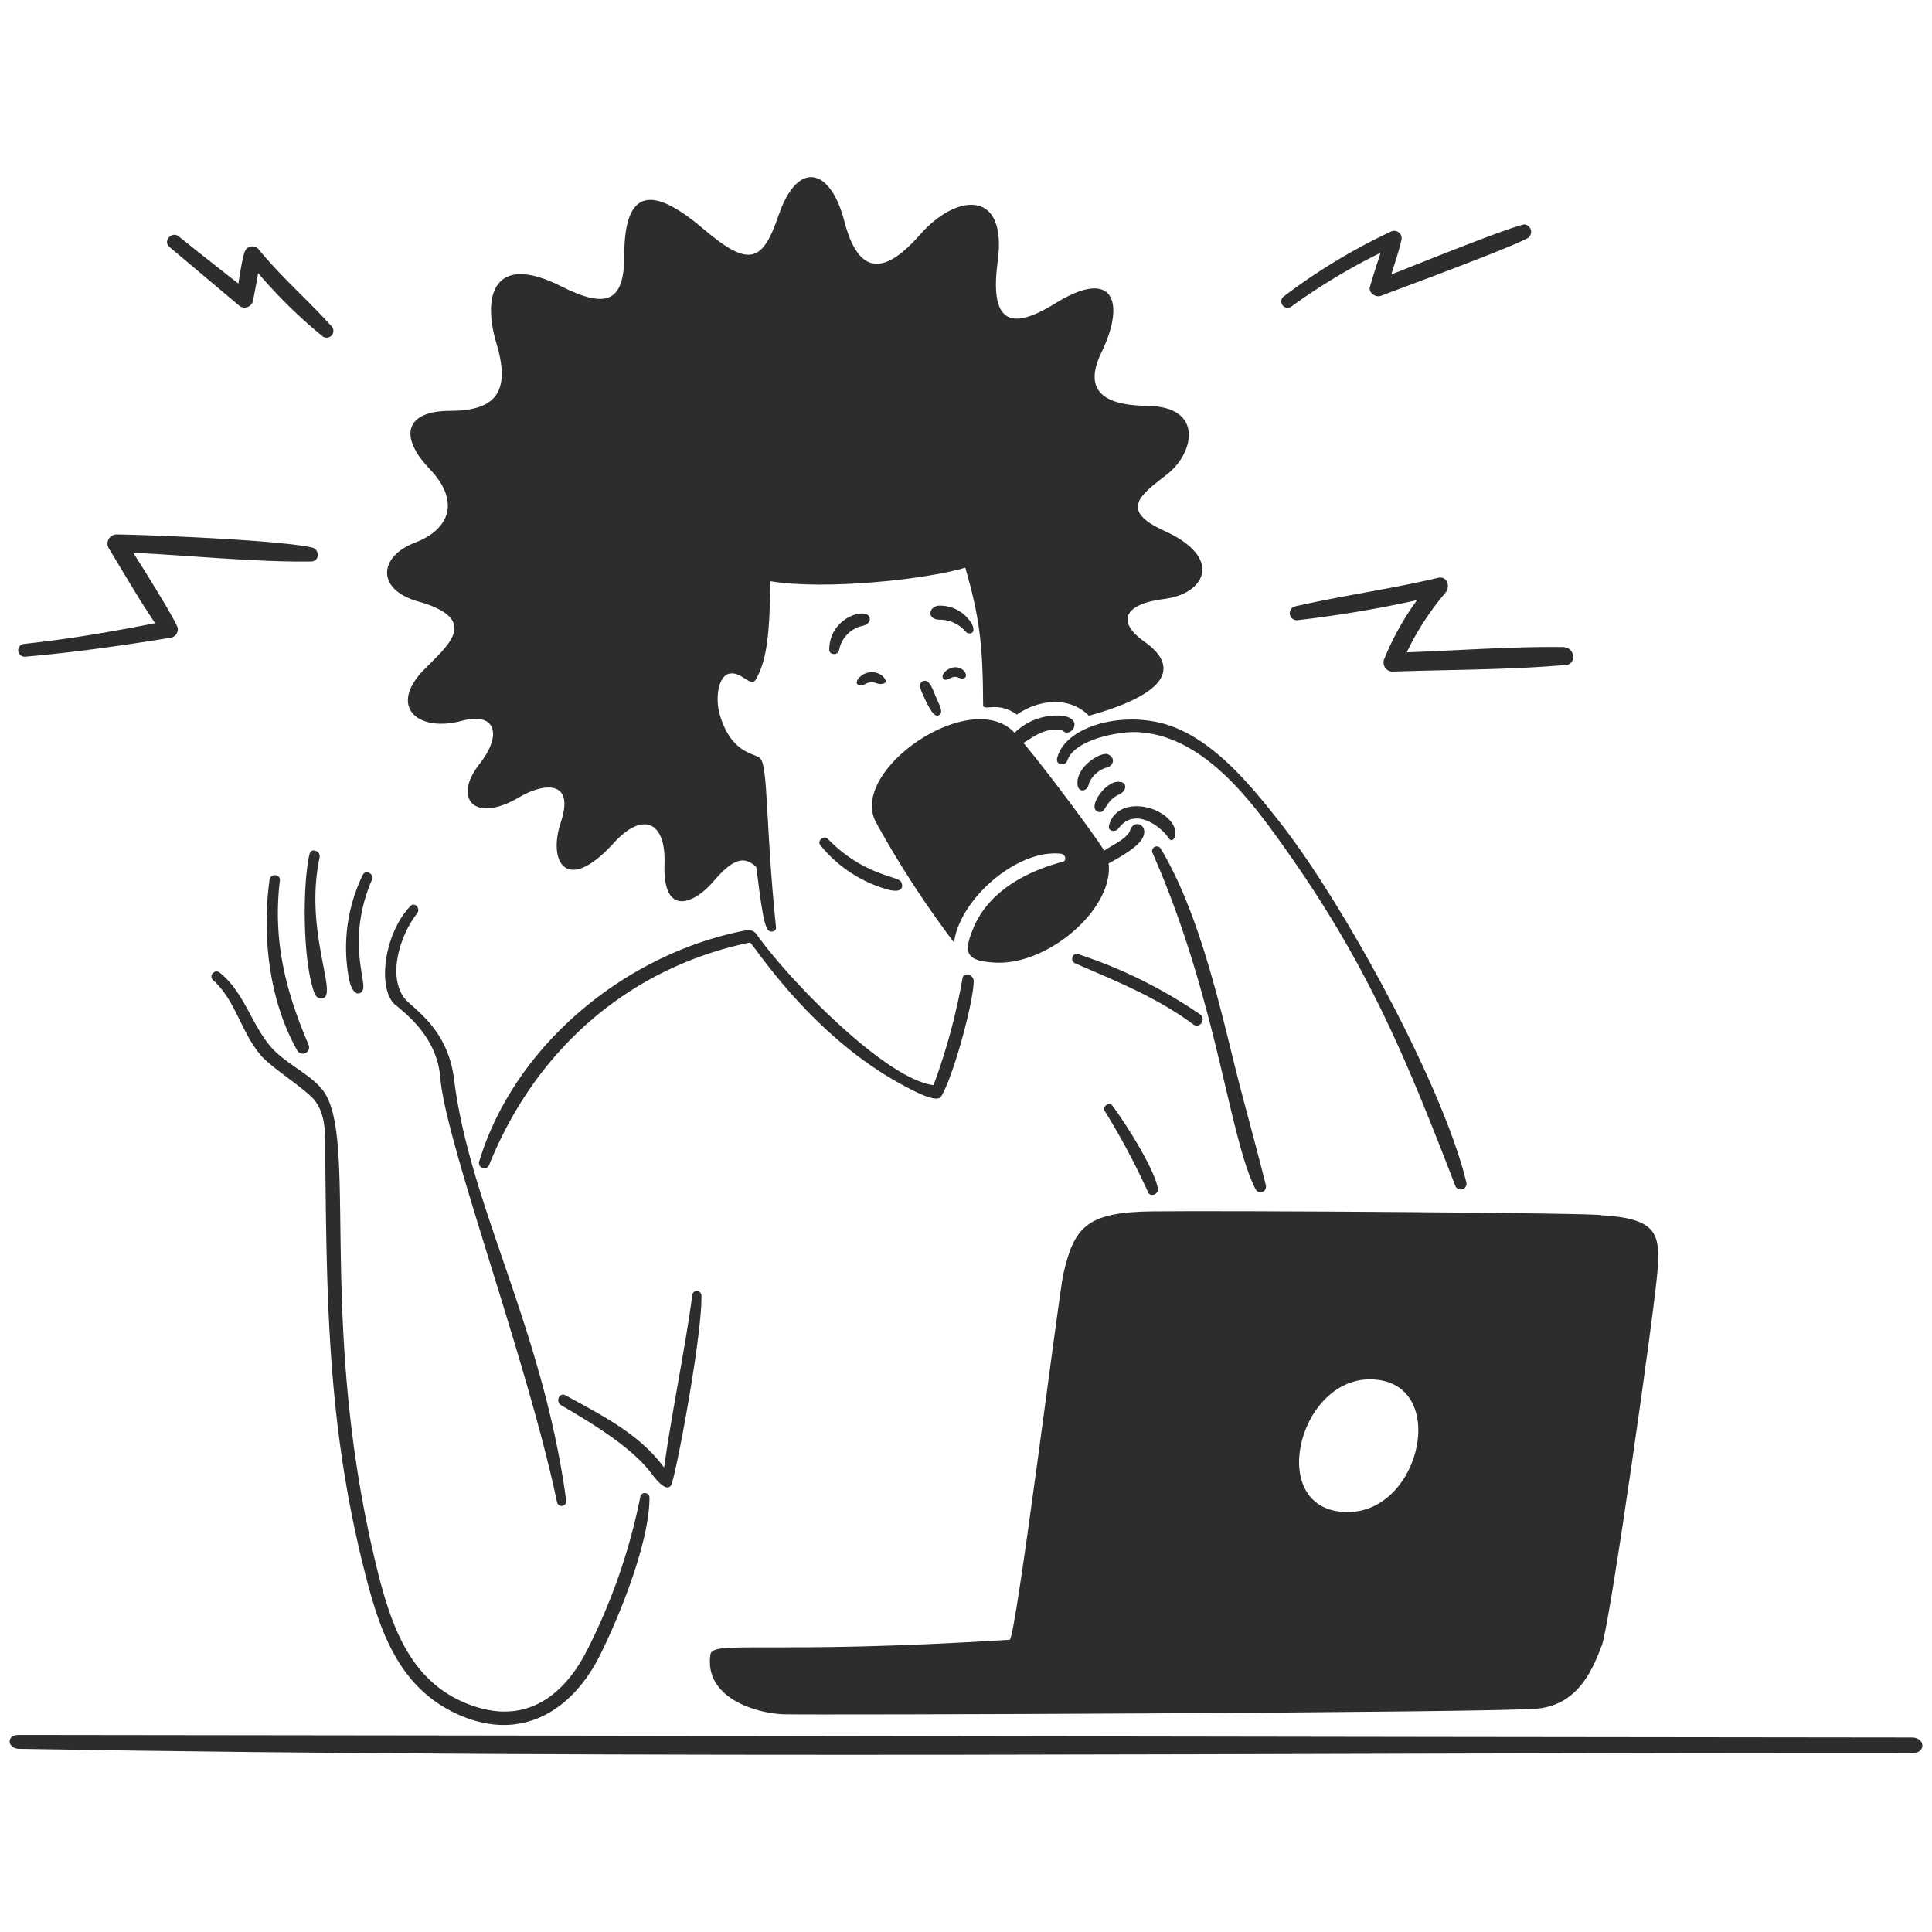
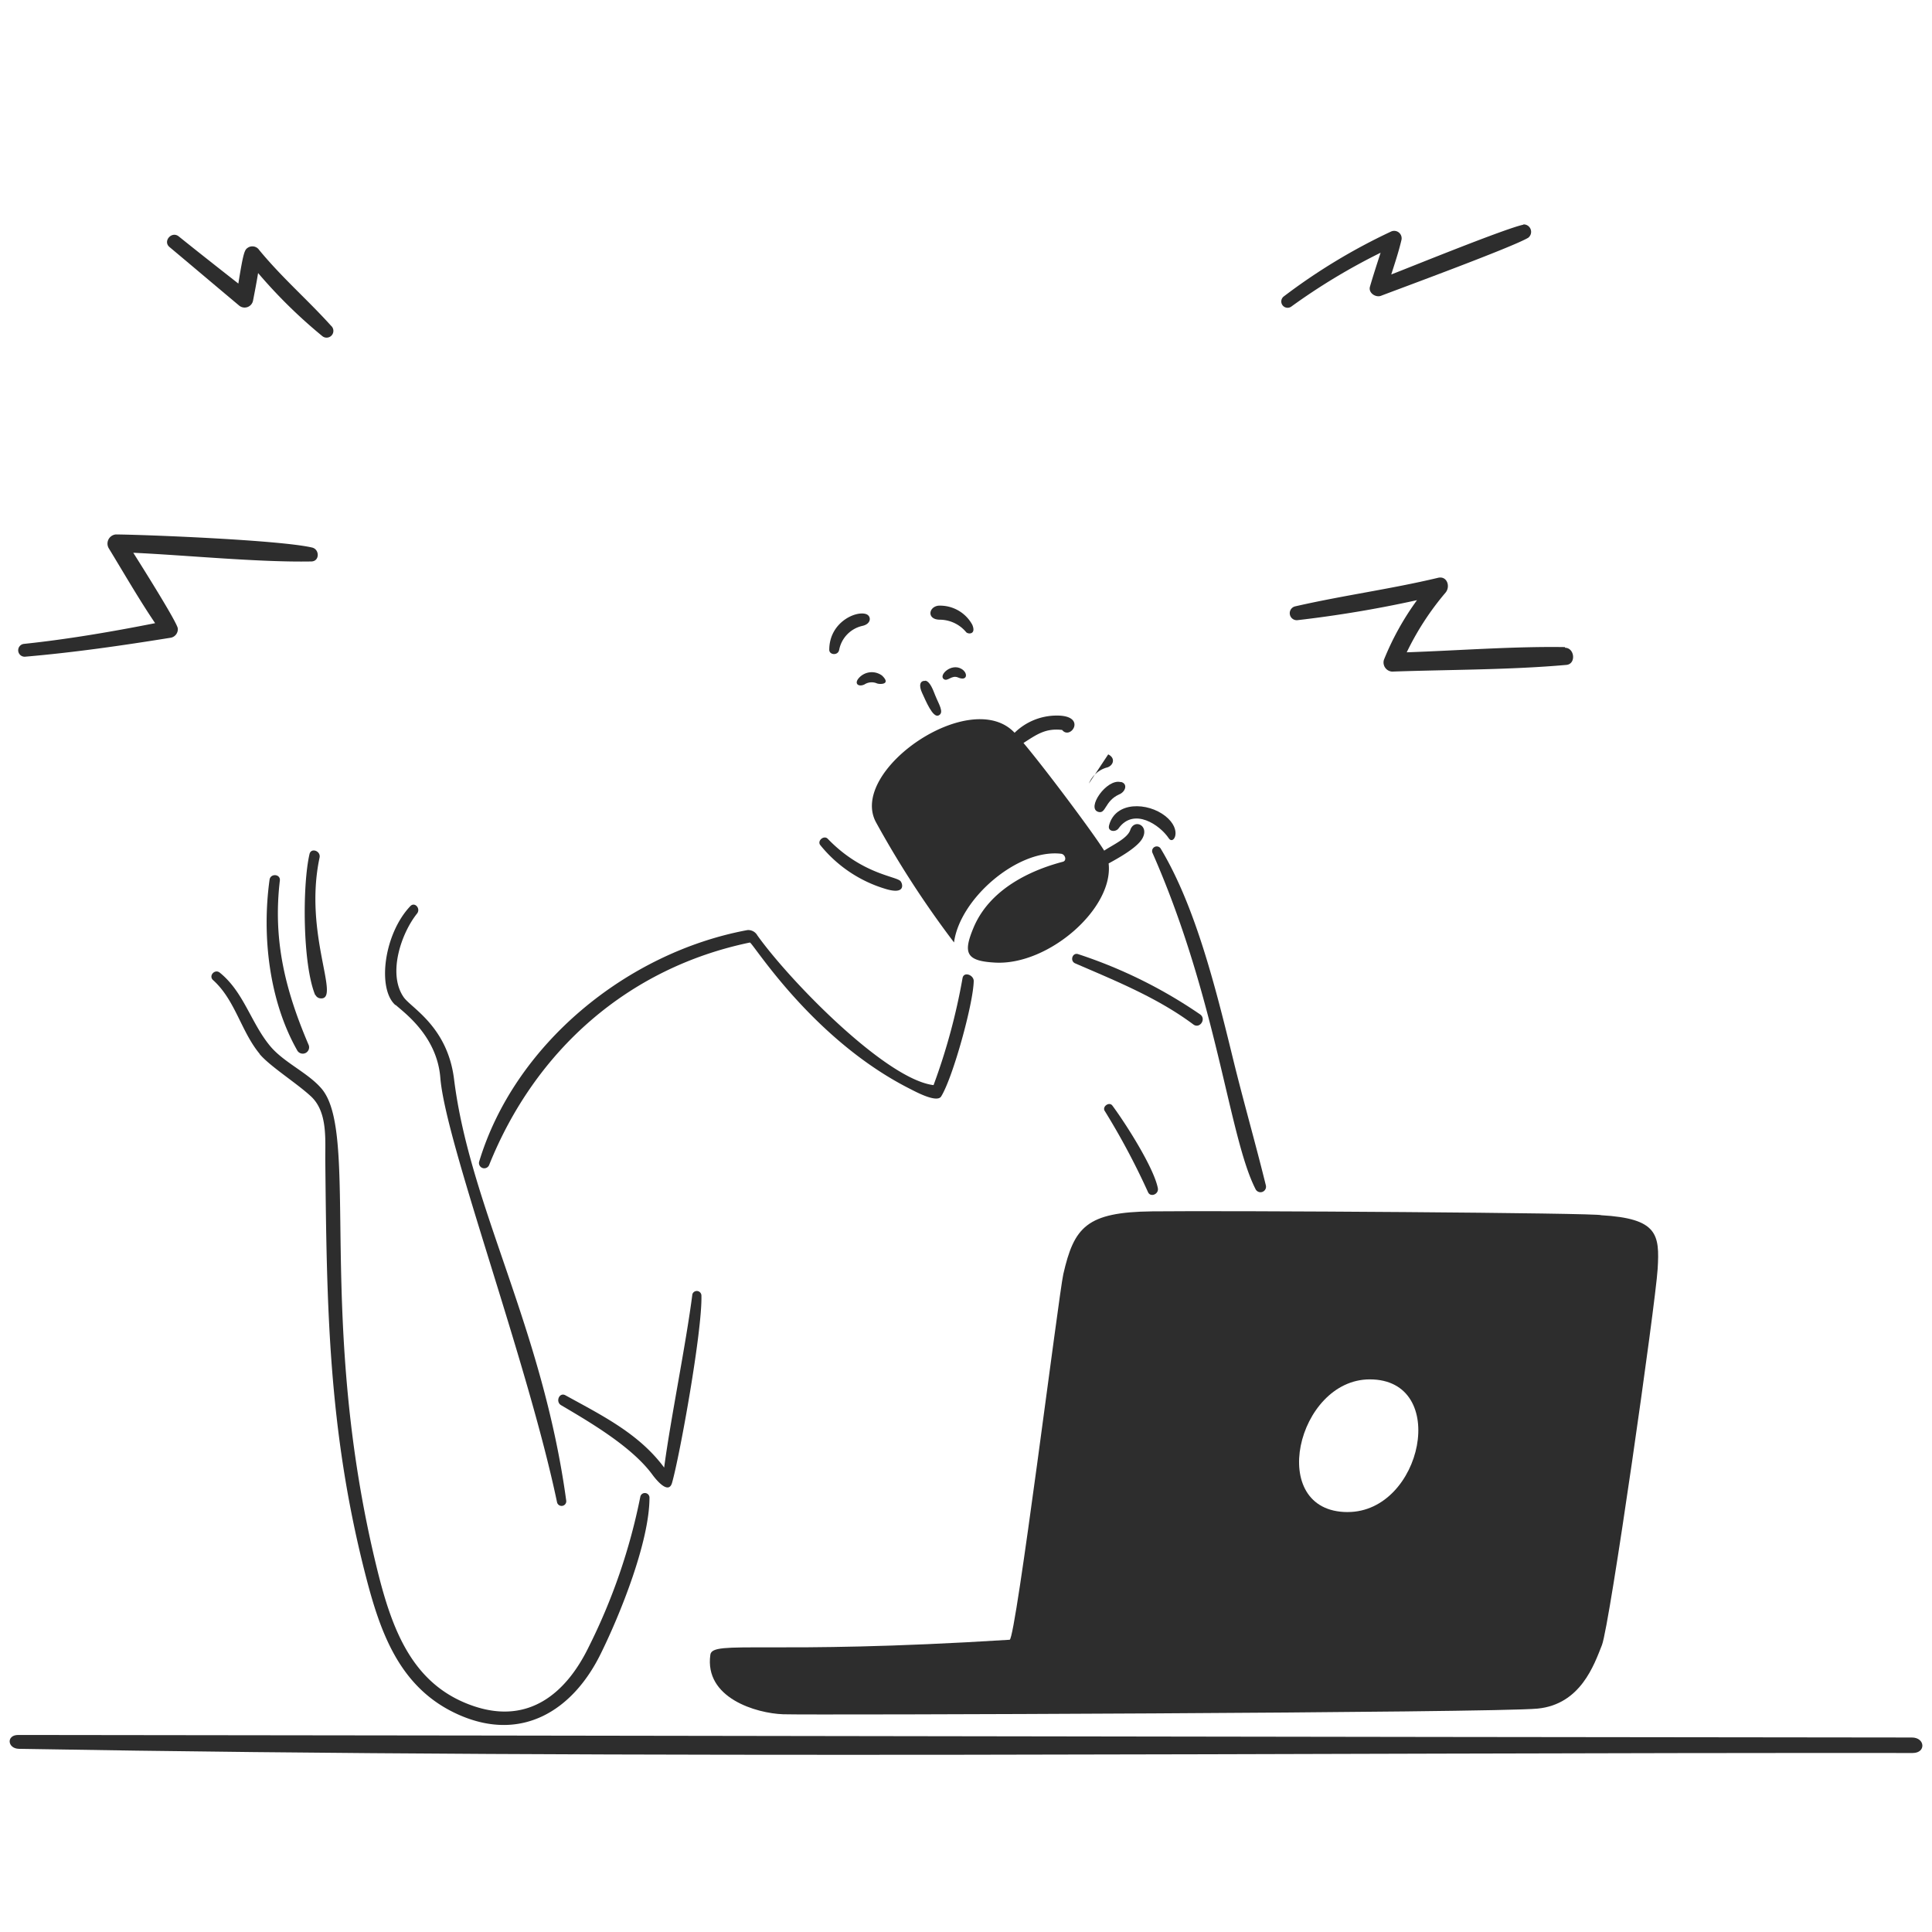
<svg xmlns="http://www.w3.org/2000/svg" viewBox="0 0 400 400" id="Coffee-Tea-4--Streamline-Brooklyn" height="400" width="400">
  <desc>
    Coffee Tea 4 Streamline Illustration: https://streamlinehq.com
  </desc>
  <path d="M68.538 67.442c-4.876 -5.414 -10.028 -9.812 -14.872 -15.674a1.696 1.696 0 0 0 -2.35 -0.484c-0.678 0.444 -0.922 0.912 -1.968 7.426 -4.134 -3.238 -8.262 -6.486 -12.342 -9.764 -1.462 -1.176 -3.348 1 -1.912 2.2 4.854 4.062 9.614 8.098 14.422 12.124a1.774 1.774 0 0 0 2.87 -1.018c0.368 -1.894 0.74 -3.81 1.05 -5.722a104.346 104.346 0 0 0 13.266 13.034 1.4 1.4 0 0 0 1.836 -2.122Z" fill="#2d2d2d" stroke-width="2" />
  <path d="M324 133.974c-10.614 -0.17 -22.028 0.71 -32.75 1.08a57.516 57.516 0 0 1 8.022 -12.342c1.082 -1.276 0.332 -3.532 -1.542 -3.084 -9.8 2.338 -19.8 3.666 -29.618 5.922a1.452 1.452 0 0 0 0.586 2.84 244.6 244.6 0 0 0 24.68 -4.134 57.084 57.084 0 0 0 -6.848 12.34 1.896 1.896 0 0 0 1.696 2.452c11.786 -0.416 24.422 -0.348 36.082 -1.388 2.036 -0.182 1.728 -3.516 -0.278 -3.548Z" fill="#2d2d2d" stroke-width="2" />
  <path d="M315.444 46.508c-3.656 0.742 -23.138 8.67 -27.4 10.32 0.756 -2.374 1.55 -4.748 2.112 -7.142a1.544 1.544 0 0 0 -2.128 -1.758 122.504 122.504 0 0 0 -22.244 13.452 1.308 1.308 0 0 0 1.542 2.112 128.26 128.26 0 0 1 18.512 -11.168c-0.756 2.344 -1.508 4.638 -2.2 7.02 -0.382 1.3 1.188 2.316 2.282 1.896 4 -1.532 27.212 -10.058 30.482 -12.016a1.544 1.544 0 0 0 -1.034 -2.762Z" fill="#2d2d2d" stroke-width="2" />
  <path d="M64.618 113.364c-6.6 -1.54 -33.934 -2.646 -40.63 -2.714a1.906 1.906 0 0 0 -1.42 2.946c3.146 5.162 6.17 10.428 9.548 15.426 -9 1.774 -18.054 3.33 -27.164 4.288a1.332 1.332 0 0 0 0.216 2.654c10.06 -0.858 20.054 -2.3 30.018 -3.904a1.8 1.8 0 0 0 1.628 -1.938c-0.114 -1.298 -8.504 -14.536 -9.218 -15.678 11.278 0.524 25.942 2 36.868 1.8 1.736 -0.026 1.736 -2.508 0.154 -2.88Z" fill="#2d2d2d" stroke-width="2" />
  <path d="M238.546 250.8c-13.6 0.154 -16.166 3.254 -18.4 13 -0.91 3.964 -9.838 75.614 -11.106 75.694 -50.354 3.174 -61.522 0 -61.966 3.086 -1.29 8.976 9.502 12.14 15.056 12.34s147.318 -0.292 156.218 -1.172 11.692 -9.054 13.312 -13.142 11.108 -70.744 11.54 -77.902 0 -10.428 -11.694 -11.106c-0.004 -0.484 -77.184 -0.984 -92.96 -0.798Zm40.492 62.258c-16.968 0 -10.504 -27.472 4.552 -27.472 16.644 -0.006 10.89 27.458 -4.552 27.466Z" fill="#2d2d2d" stroke-width="2" />
  <path d="M234.01 171.844c-0.584 1.744 -3.64 3.086 -5.4 4.272 -2.052 -3.33 -11.724 -16.336 -16.706 -22.29 2.854 -1.85 4.628 -3.084 8 -2.698 1.742 2.22 5.292 -3.03 -1.158 -2.978a12.462 12.462 0 0 0 -8.684 3.564c-9.07 -9.658 -34.442 7.822 -28.708 18.51a201.44 201.44 0 0 0 16.166 24.898c1.2 -9.086 13.212 -19.426 22.182 -18.358 0.834 0.1 1.234 1.42 0.356 1.652 -4.874 1.28 -14.788 4.752 -18.512 13.682 -2.186 5.246 -1.542 6.884 4.52 7.2 11 0.58 24.528 -11.2 23.464 -20.532 2.082 -1.142 5.932 -3.274 6.988 -5.182 1.494 -2.686 -1.702 -4.146 -2.508 -1.74Z" fill="#2d2d2d" stroke-width="2" />
  <path d="M395.828 359.732c-129.424 -0.116 -263.412 -0.4 -392.064 -0.526 -2.5 0 -2.252 2.828 0.17 2.87 128.832 2.234 262.686 0.748 392.08 0.864 2.786 0.002 2.586 -3.206 -0.186 -3.208Z" fill="#2d2d2d" stroke-width="2" />
  <path d="M191.574 140.976c-1.096 -0.108 -1.4 0.926 -0.648 2.516s2.2 5.214 3.41 4.628 0.04 -2.284 -0.694 -4.12c-0.468 -1.168 -1.066 -2.9 -2.068 -3.084Z" fill="#2d2d2d" stroke-width="2" />
  <path d="M201.292 129.33a7.6 7.6 0 0 0 -7.018 -3.93c-2.052 0.262 -2.4 2.858 0.262 2.9a7.16 7.16 0 0 1 5.492 2.576c0.372 0.458 2.16 0.552 1.264 -1.546Z" fill="#2d2d2d" stroke-width="2" />
  <path d="M179.31 127.14c-2.112 -0.73 -7.612 1.696 -7.62 7.4 0 1.08 1.816 1.252 2.052 0a6.304 6.304 0 0 1 4.844 -4.966c1.862 -0.426 1.836 -2.05 0.724 -2.434Z" fill="#2d2d2d" stroke-width="2" />
  <path d="M199.102 138.508c1.364 0.836 1.2 2.6 -0.74 1.76 -1.342 -0.586 -2.156 0.92 -2.962 0.338 -1.122 -0.806 1.554 -3.406 3.702 -2.098Z" fill="#2d2d2d" stroke-width="2" />
  <path d="M182.612 139.866a3.576 3.576 0 0 0 -4.844 0.57c-0.96 1.14 0 1.852 1.218 1.266a2.754 2.754 0 0 1 2.562 -0.216c0.54 0.23 3.068 0.292 1.064 -1.62Z" fill="#2d2d2d" stroke-width="2" />
-   <path d="M240.12 149.63c-9.256 -2.19 -19.816 1.244 -21.258 7.374 -0.33 1.4 1.694 1.712 2.13 0.432 1.438 -4.23 10.272 -5.96 14.114 -5.862 11.94 0.306 21.2 10.788 27.766 19.684 19.77 26.812 27.876 46.956 38.458 74.306a1.2 1.2 0 0 0 2.282 -0.678C298.8 224.708 278 186.762 264.894 170.132c-6.08 -7.712 -14.408 -18.048 -24.774 -20.502Z" fill="#2d2d2d" stroke-width="2" />
  <path d="M53.728 218.2c2.13 2.562 7.718 6.058 10.66 8.8 3.508 3.264 2.916 9 2.962 13.4 0.304 29.896 0.588 55.148 8.144 84.982 3.086 12.186 7.034 24.234 19.684 29.726 12.896 5.6 23.386 -0.972 29.14 -12.6 4.2 -8.484 10.134 -23.384 10.15 -32.4a0.958 0.958 0 0 0 -1.898 -0.216A123.054 123.054 0 0 1 121.88 341c-4.71 9.664 -12.464 16.042 -23.756 12.248 -12.634 -4.244 -16.914 -15.624 -20.054 -28.4 -12.758 -51.926 -3.48 -90.038 -11.492 -99.452 -2.822 -3.316 -7.812 -5.4 -10.66 -8.838 -3.974 -4.79 -5.442 -11.17 -10.412 -15.18 -1.032 -0.832 -2.38 0.652 -1.388 1.544 4.6 4.138 5.784 10.628 9.656 15.286Z" fill="#2d2d2d" stroke-width="2" />
  <path d="M61.502 217.412c-5.814 -10.274 -7.296 -23.736 -5.692 -35.278 0.19 -1.358 2.294 -1.2 2.13 0.184 -1.456 12.334 1.11 22.66 5.924 33.938a1.314 1.314 0 0 1 -2.362 1.156Z" fill="#2d2d2d" stroke-width="2" />
  <path d="M65.252 206c-2.624 -6.386 -2.662 -22.75 -1.172 -29.17 0.324 -1.4 2.372 -0.648 2.082 0.726 -3.374 15.928 4.544 29.6 0.154 29.14a1.258 1.258 0 0 1 -1 -0.696Z" fill="#2d2d2d" stroke-width="2" />
-   <path d="M72.24 202.572a34.446 34.446 0 0 1 2.854 -21.4c0.614 -1.266 2.434 -0.232 1.896 1.018 -5.152 11.964 -1.234 20.7 -1.82 22.6 -0.432 1.392 -2.23 1.53 -2.93 -2.218Z" fill="#2d2d2d" stroke-width="2" />
  <path d="M81.866 208.094c-3.8 -3.332 -2.416 -14.692 3.084 -20.484 0.924 -0.974 2.216 0.516 1.388 1.542 -3.218 4 -6.154 12.422 -2.76 17.308 1.55 2.232 9.076 6.076 10.428 16.968 3.272 26.4 18.296 51.212 23.216 87.2a0.968 0.968 0 0 1 -1.882 0.448c-6.172 -29.464 -23.1 -74.448 -24.174 -87.928 -0.684 -8.6 -7.372 -13.4 -9.254 -15.086Z" fill="#2d2d2d" stroke-width="2" />
  <path d="M229.614 170.904c1.312 -5.076 8.038 -4.814 11.662 -1.944s1.678 6.064 0.726 4.628c-1.846 -2.788 -7.236 -6.496 -10.414 -2.084 -0.632 0.88 -2.298 0.648 -1.974 -0.57Z" fill="#2d2d2d" stroke-width="2" />
  <path d="M232.098 161.894c1.45 0.37 0.956 2.068 -0.432 2.6 -2.982 1.376 -2.662 4.074 -4.274 3.6 -2.56 -0.738 1.728 -6.94 4.628 -6.17Z" fill="#2d2d2d" stroke-width="2" />
-   <path d="M229.444 156.186c1.676 0.832 0.972 2.468 -0.37 2.746a5.658 5.658 0 0 0 -3.624 3.286c-0.34 1.82 -2.07 1.8 -2.314 0.494 -0.716 -3.794 4.864 -7.24 6.308 -6.526Z" fill="#2d2d2d" stroke-width="2" />
+   <path d="M229.444 156.186c1.676 0.832 0.972 2.468 -0.37 2.746a5.658 5.658 0 0 0 -3.624 3.286Z" fill="#2d2d2d" stroke-width="2" />
  <path d="M259.956 246.212c-5.532 -10.766 -7.944 -39.2 -21.318 -69.57a0.962 0.962 0 0 1 1.712 -0.88c7.05 11.754 11.234 28.274 14.872 43.2 2.162 8.87 4.698 17.656 6.864 26.472a1.142 1.142 0 0 1 -2.13 0.778Z" fill="#2d2d2d" stroke-width="2" />
  <path d="M248.496 210.038a99.11 99.11 0 0 0 -25.238 -12.48c-1.218 -0.446 -1.82 1.4 -0.648 1.898 8.434 3.65 17.06 7.124 24.466 12.65 1.298 0.968 2.724 -1.106 1.42 -2.068Z" fill="#2d2d2d" stroke-width="2" />
  <path d="M188.458 225.464c0.986 0.498 5.514 2.972 6.4 1.544 2.43 -3.918 6.664 -19.25 6.74 -23.896 0.022 -1.234 -2.05 -2.054 -2.314 -0.6a127.892 127.892 0 0 1 -6 22.152c-9.842 -1.2 -29.632 -21.426 -36.482 -31a2.16 2.16 0 0 0 -2.082 -1.096c-24.882 4.628 -48.2 23.6 -55.534 48a1.096 1.096 0 0 0 2.068 0.68c9.532 -23.788 28.768 -40.864 54 -46.108 0.596 -0.002 12.844 20.06 33.204 30.324Z" fill="#2d2d2d" stroke-width="2" />
  <path d="M143.352 267.948c-1.342 10.442 -4.52 25.868 -5.846 35.896 -5.2 -7.034 -12.904 -10.812 -20.44 -14.964 -1.262 -0.696 -2.116 1.332 -0.894 2.052 6.016 3.544 14.678 8.614 18.912 14.4 0.554 0.756 3.302 4.308 4.058 1.666 1.576 -5.512 6.29 -31.518 6.078 -38.8a0.958 0.958 0 0 0 -1.868 -0.25Z" fill="#2d2d2d" stroke-width="2" />
  <path d="M230.308 228.904c-0.668 -0.902 -2.236 0.248 -1.542 1.172a148.566 148.566 0 0 1 8.916 16.738c0.514 1.164 2.278 0.43 2.036 -0.818 -0.828 -4.264 -6.686 -13.418 -9.41 -17.092Z" fill="#2d2d2d" stroke-width="2" />
-   <path d="M86.6 124.532c13.25 3.738 5.8 9.364 1.126 14.178 -7.388 7.6 -1.232 13.012 7.914 10.52 6.774 -1.846 8.614 2.626 3.58 9.024 -5.456 6.93 -1.182 12.434 8.4 6.74 4.5 -2.674 11.56 -3.93 8.486 5.276 -2.726 8.162 1.162 15.062 10.966 4.258 6 -6.614 10.814 -4.442 10.506 4.258 -0.412 11.646 6.588 7.852 9.95 3.902 4.382 -5.15 6.556 -5.43 9 -3.254 0.216 0.4 1.134 10.8 2.314 12.912 0.482 0.862 1.918 0.616 1.822 -0.324 -2.278 -22.148 -1.548 -33.93 -3.426 -35.156 -1.546 -1.012 -5.966 -1.17 -8.222 -8.932 -0.976 -3.362 -0.324 -7.934 1.944 -8.454 2.6 -0.6 4.488 3.076 5.568 1.142 2.4 -4.294 2.8 -9.95 2.978 -20.286 11.538 1.898 32.4 -0.416 40.354 -2.8 2.884 10.044 3.64 15.75 3.688 28.43 0 1.42 3 -0.924 6.972 1.976 4.458 -3.086 10.8 -3.918 14.932 0.246 16.336 -4.52 18.894 -10.098 11.492 -15.334 -5.818 -4.114 -4.366 -7.8 4.118 -8.854s12.348 -8.514 0 -14.098c-9.712 -4.4 -4.626 -7.6 0.726 -11.832s7.6 -13.898 -4.242 -14.038c-7.296 -0.086 -13.906 -2.032 -9.488 -11.106 4.912 -10.086 2.776 -17.8 -9.656 -10.074 -9.348 5.814 -13.534 3.824 -11.832 -8.778 2.014 -14.902 -8.468 -14.176 -16.104 -5.476s-12.834 8.146 -15.672 -2.854 -9.646 -12.712 -13.6 -1.156c-3.26 9.548 -5.986 10.952 -15.426 2.916s-16.522 -9.966 -16.522 5.414c0 9.8 -3.824 11.012 -13.142 6.324 -13.744 -6.914 -16.368 1.712 -13.298 11.94s-0.448 13.884 -9.656 13.884 -10.66 5.26 -4.228 11.986 4.228 12.556 -3.084 15.332 -8.138 9.638 0.762 12.148Z" fill="#2d2d2d" stroke-width="2" />
  <path d="M169.838 174.976c-0.716 -0.886 0.75 -2.138 1.544 -1.312 7 7.274 14.052 7.728 15.04 8.746 0.456 0.47 1.178 2.864 -2.9 1.682a27.434 27.434 0 0 1 -13.684 -9.116Z" fill="#2d2d2d" stroke-width="2" />
</svg>